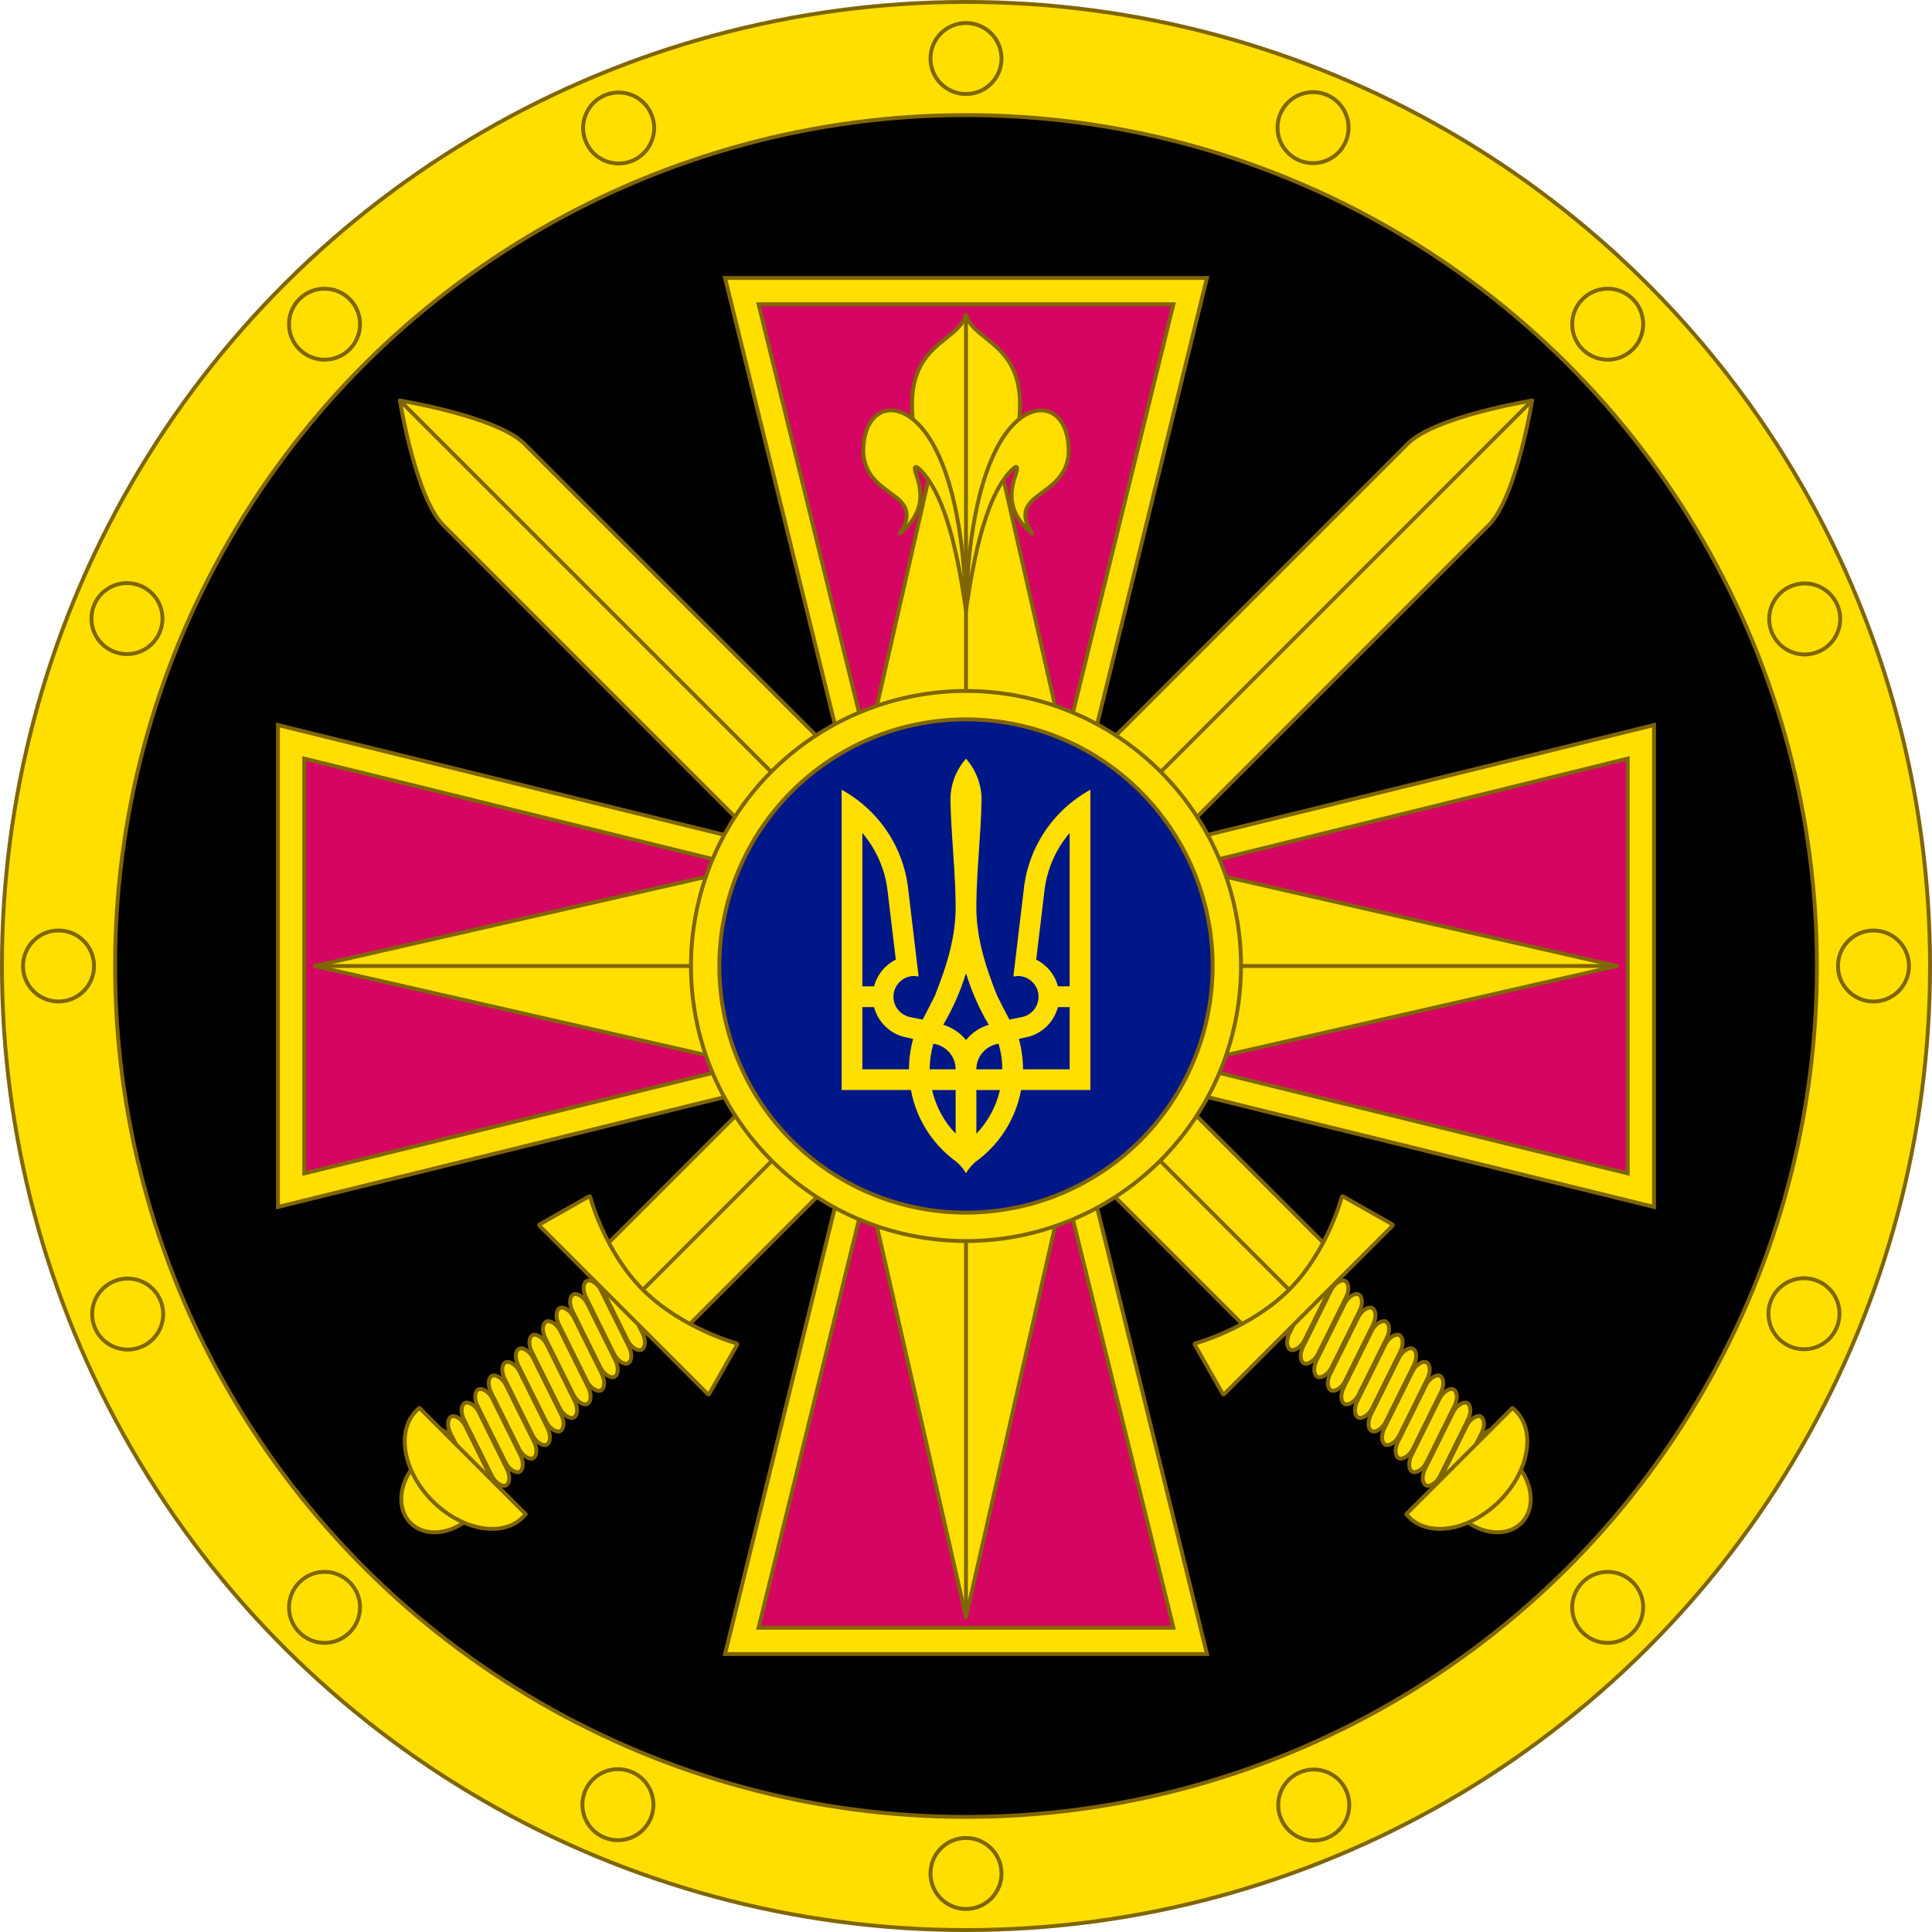
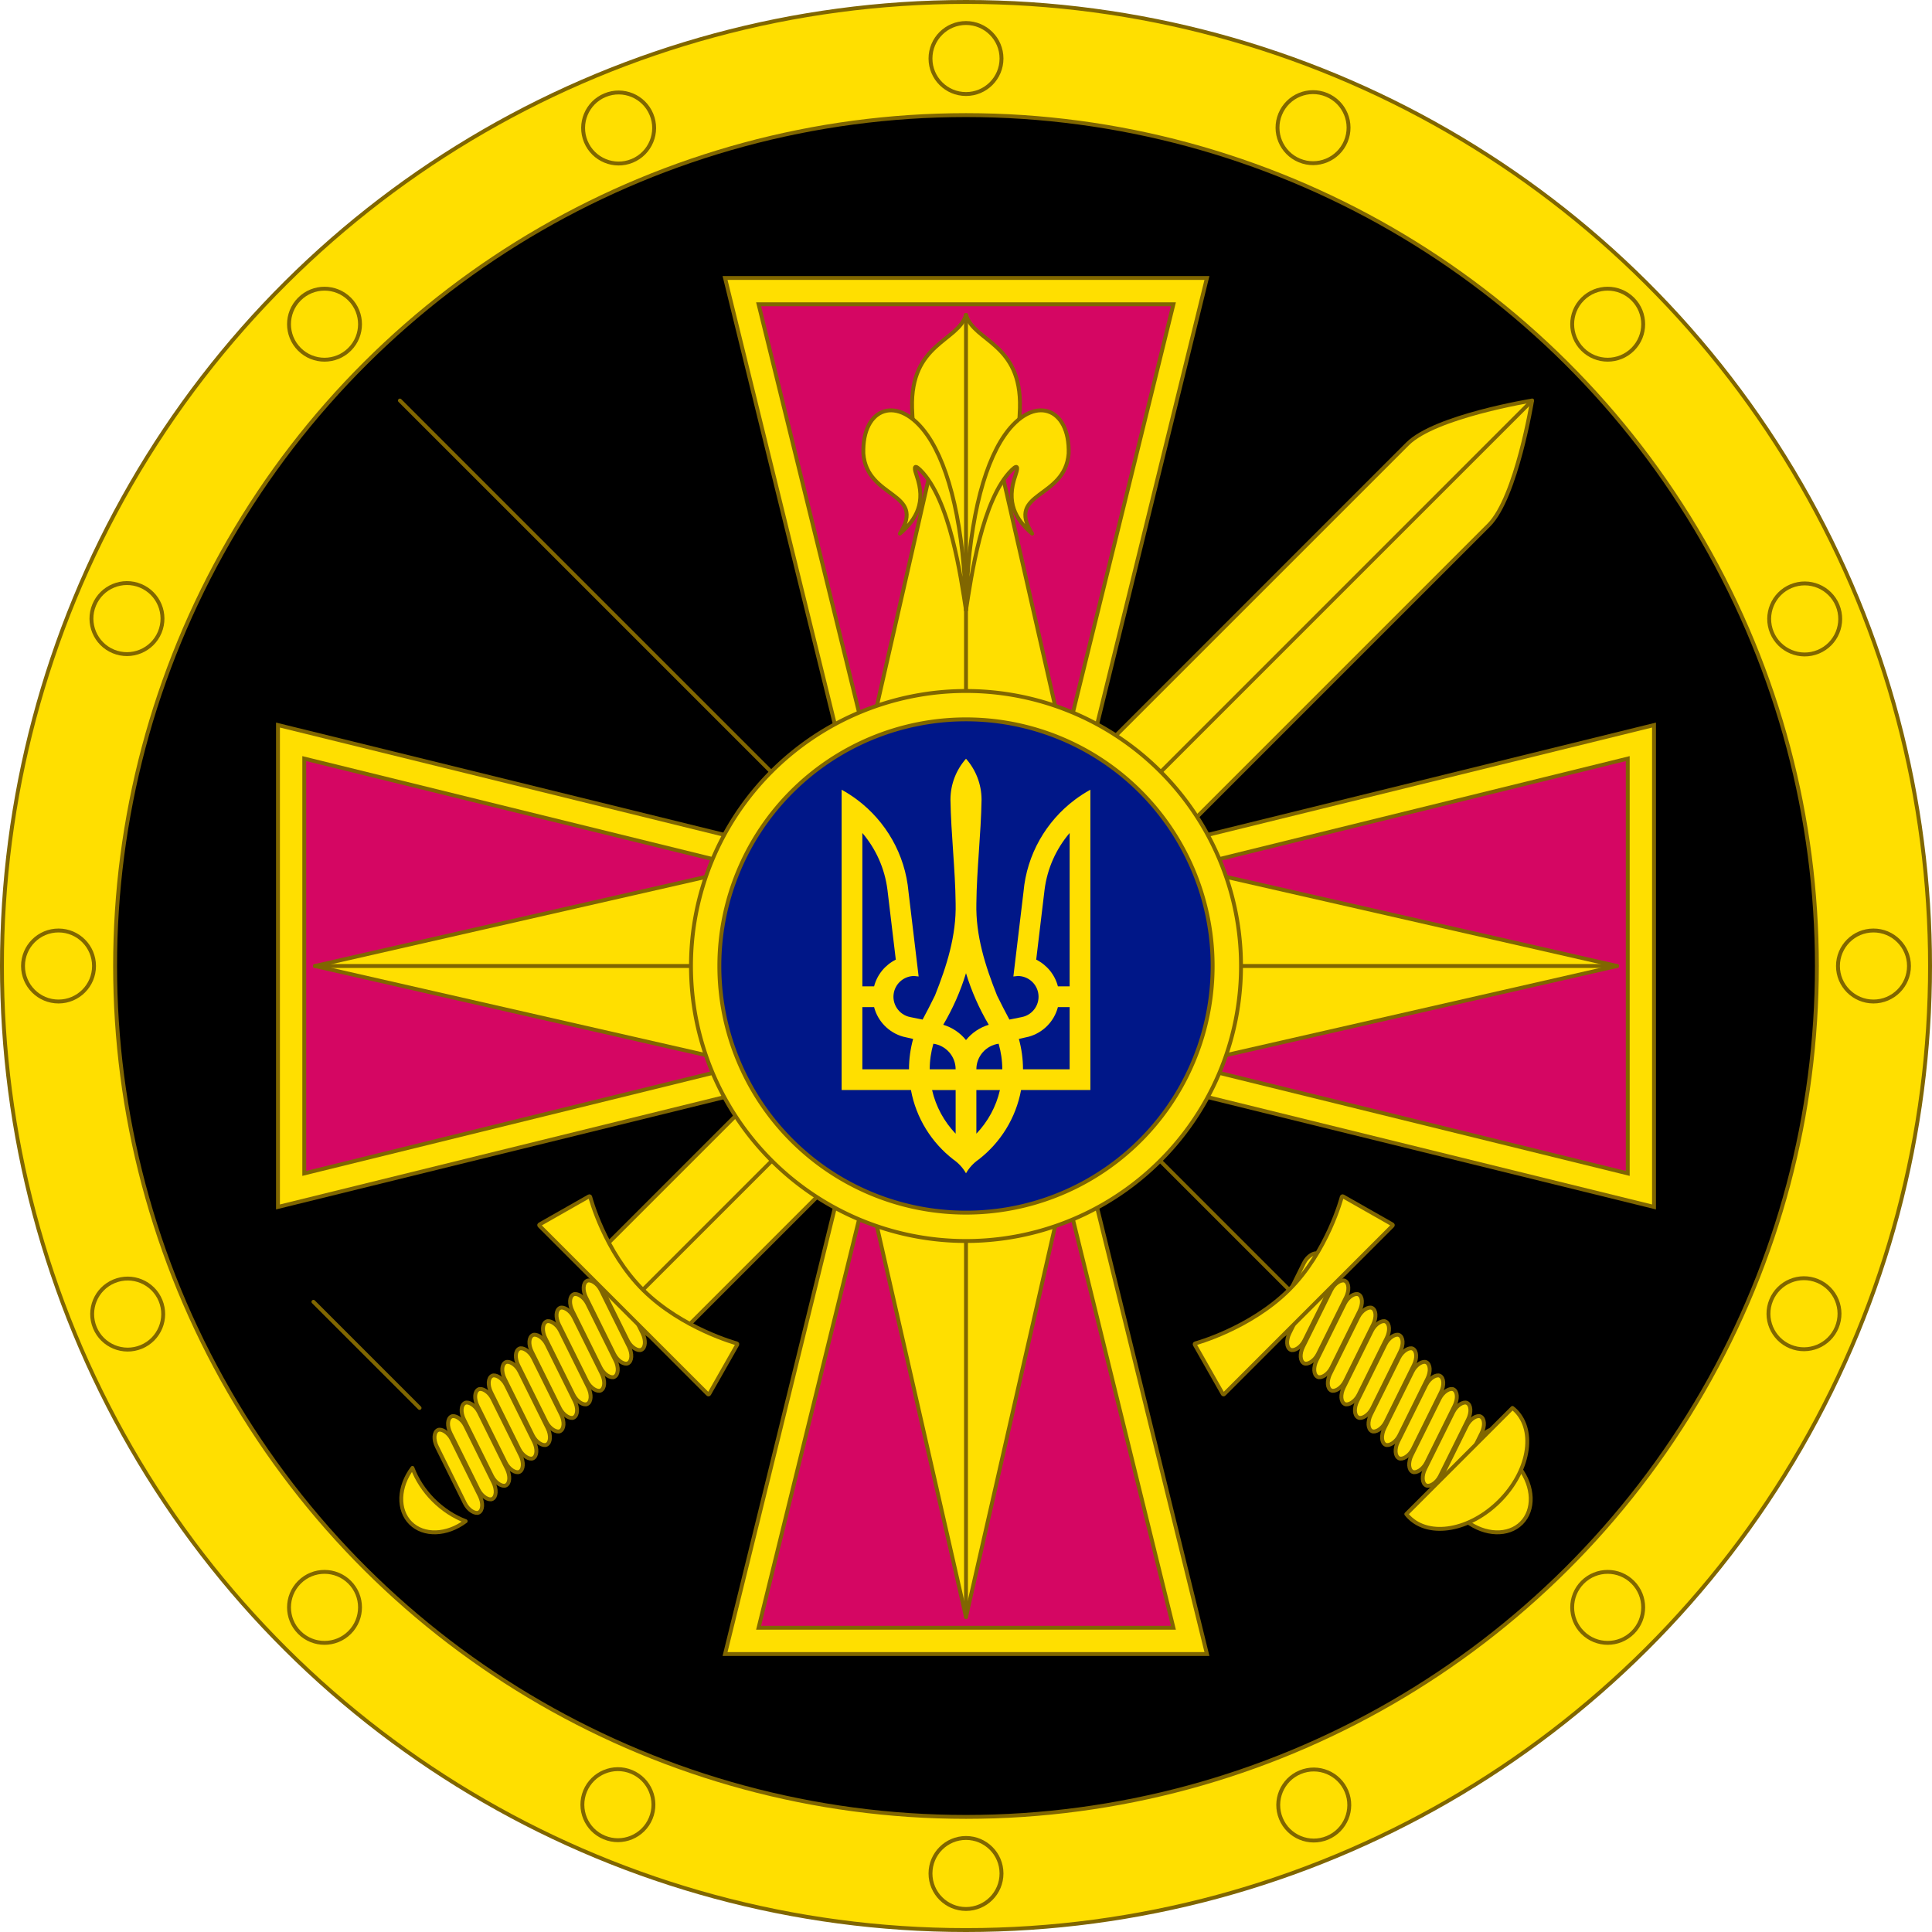
<svg xmlns="http://www.w3.org/2000/svg" xmlns:ns1="http://www.inkscape.org/namespaces/inkscape" xmlns:ns2="http://sodipodi.sourceforge.net/DTD/sodipodi-0.dtd" xmlns:xlink="http://www.w3.org/1999/xlink" width="197.564mm" height="197.564mm" viewBox="0 0 700.032 700.032" id="svg9730" version="1.1" ns1:version="0.92.1 r15371" ns2:docname="Emblem_of_the_Defence_Intelligence_of_Ukraine.svg">
  <defs id="defs9732">
    <clipPath clipPathUnits="userSpaceOnUse" id="clipPath4491">
      <path ns2:nodetypes="scccccs" ns1:connector-curvature="0" id="path4493" d="m 1761.141,332.371 c -18.425,0.073 -27.436,4.945 -27.436,4.945 0,0 0,245.374 0,368.061 0,0 9.01,4.873 27.436,4.803 18.425,-0.071 27.436,-4.803 27.436,-4.803 0,-122.687 0,-368.061 0,-368.061 0,0 -9.011,-5.018 -27.436,-4.945 z" style="opacity:0.427;fill:#00ff00;fill-opacity:1;stroke:none;stroke-width:19.3;stroke-linecap:butt;stroke-linejoin:miter;stroke-miterlimit:4;stroke-dasharray:none;stroke-dashoffset:0;stroke-opacity:1" />
    </clipPath>
    <clipPath id="clipPath4771" clipPathUnits="userSpaceOnUse">
      <rect y="659.287" x="-811.065" height="79.996" width="29.332" id="rect4773" style="clip-rule:evenodd;opacity:0.408;fill:#ffd700;fill-opacity:1;fill-rule:evenodd;stroke:#806600;stroke-width:1.5;stroke-linecap:butt;stroke-linejoin:miter;stroke-miterlimit:4;stroke-dasharray:none;stroke-dashoffset:0;stroke-opacity:1;image-rendering:optimizeQuality;shape-rendering:geometricPrecision;text-rendering:geometricPrecision" transform="scale(-1,1)" />
    </clipPath>
    <clipPath id="clipPath4771-7" clipPathUnits="userSpaceOnUse">
      <rect y="659.287" x="-811.065" height="79.996" width="29.332" id="rect4773-1" style="clip-rule:evenodd;opacity:0.408;fill:#ffd700;fill-opacity:1;fill-rule:evenodd;stroke:#806600;stroke-width:1.5;stroke-linecap:butt;stroke-linejoin:miter;stroke-miterlimit:4;stroke-dasharray:none;stroke-dashoffset:0;stroke-opacity:1;image-rendering:optimizeQuality;shape-rendering:geometricPrecision;text-rendering:geometricPrecision" transform="scale(-1,1)" />
    </clipPath>
    <clipPath id="clipPath5034" clipPathUnits="userSpaceOnUse">
      <rect y="659.287" x="-811.065" height="79.996" width="29.332" id="rect5036" style="clip-rule:evenodd;opacity:0.408;fill:#ffd700;fill-opacity:1;fill-rule:evenodd;stroke:#806600;stroke-width:1.5;stroke-linecap:butt;stroke-linejoin:miter;stroke-miterlimit:4;stroke-dasharray:none;stroke-dashoffset:0;stroke-opacity:1;image-rendering:optimizeQuality;shape-rendering:geometricPrecision;text-rendering:geometricPrecision" transform="scale(-1,1)" />
    </clipPath>
    <linearGradient x1="66.028" y1="25.596" x2="74.565" y2="34.427" id="id16" xlink:href="#id13" gradientUnits="userSpaceOnUse" />
    <linearGradient x1="67.659" y1="27.739" x2="76.056" y2="36.427" id="id13" gradientUnits="userSpaceOnUse">
      <stop id="stop30" style="stop-color:#ffed00;stop-opacity:1" offset="0" />
      <stop id="stop32" style="stop-color:#dccf73;stop-opacity:1" offset="1" />
    </linearGradient>
    <linearGradient x1="62.575" y1="25.596" x2="71.112" y2="34.427" id="id17" xlink:href="#id13" gradientUnits="userSpaceOnUse" />
    <linearGradient x1="61.084" y1="27.739" x2="69.482" y2="36.427" id="id15" xlink:href="#id13" gradientUnits="userSpaceOnUse" />
  </defs>
  <ns2:namedview id="base" pagecolor="#ffffff" bordercolor="#666666" borderopacity="1.0" ns1:pageopacity="0.0" ns1:pageshadow="2" ns1:zoom="0.83701585" ns1:cx="373.35016" ns1:cy="373.35014" ns1:document-units="px" ns1:current-layer="layer1" showgrid="false" fit-margin-top="0" fit-margin-left="0" fit-margin-right="0" fit-margin-bottom="0" ns1:window-width="1600" ns1:window-height="838" ns1:window-x="-8" ns1:window-y="-8" ns1:window-maximized="1" ns1:snap-bbox="true" ns1:bbox-paths="true" ns1:bbox-nodes="true" ns1:snap-bbox-edge-midpoints="true" ns1:snap-bbox-midpoints="true" ns1:snap-global="false" ns1:snap-intersection-paths="true" ns1:object-nodes="true" ns1:snap-smooth-nodes="true" ns1:snap-nodes="false" />
  <g ns1:label="Layer 1" ns1:groupmode="layer" id="layer1" transform="translate(-992.295,-182.346)">
    <g id="g6228">
      <g transform="translate(1596.509,2.961)" id="g6208">
        <circle style="opacity:1;fill:#ffdf00;fill-opacity:1;stroke:#806600;stroke-width:1.41;stroke-linecap:round;stroke-linejoin:round;stroke-miterlimit:4;stroke-dasharray:none" id="path6016" cx="529.401" cy="254.199" r="349.311" transform="matrix(0,1,-1,0,0,0)" />
        <circle r="308.311" cy="254.199" cx="529.401" id="circle6018" style="opacity:1;fill:#000000;fill-opacity:1;stroke:#806600;stroke-width:1.41;stroke-linecap:round;stroke-linejoin:round;stroke-miterlimit:4;stroke-dasharray:none" transform="matrix(0,1,-1,0,0,0)" />
        <circle style="opacity:1;fill:#ffdf00;fill-opacity:1;stroke:#806600;stroke-width:1.41;stroke-linecap:round;stroke-linejoin:round;stroke-miterlimit:4;stroke-dasharray:none" id="path6020" cx="529.401" cy="-74.612" r="12.866" transform="matrix(0,1,-1,0,0,0)" />
        <circle r="12.866" cy="583.01" cx="529.401" id="circle6066" style="opacity:1;fill:#ffdf00;fill-opacity:1;stroke:#806600;stroke-width:1.41;stroke-linecap:round;stroke-linejoin:round;stroke-miterlimit:4;stroke-dasharray:none" transform="matrix(0,1,-1,0,0,0)" />
        <circle r="12.866" cy="-858.212" cx="254.199" id="circle6078" style="opacity:1;fill:#ffdf00;fill-opacity:1;stroke:#806600;stroke-width:1.41;stroke-linecap:round;stroke-linejoin:round;stroke-miterlimit:4;stroke-dasharray:none" transform="scale(-1,-1)" />
        <circle style="opacity:1;fill:#ffdf00;fill-opacity:1;stroke:#806600;stroke-width:1.41;stroke-linecap:round;stroke-linejoin:round;stroke-miterlimit:4;stroke-dasharray:none" id="circle6080" cx="254.199" cy="-200.59" r="12.866" transform="scale(-1,-1)" />
        <circle r="12.866" cy="225.278" cx="194.597" id="circle6102" style="opacity:1;fill:#ffdf00;fill-opacity:1;stroke:#806600;stroke-width:1.41;stroke-linecap:round;stroke-linejoin:round;stroke-miterlimit:4;stroke-dasharray:none" transform="matrix(0.707,0.707,-0.707,0.707,0,0)" />
        <circle style="opacity:1;fill:#ffdf00;fill-opacity:1;stroke:#806600;stroke-width:1.41;stroke-linecap:round;stroke-linejoin:round;stroke-miterlimit:4;stroke-dasharray:none" id="circle6104" cx="194.597" cy="882.899" r="12.866" transform="matrix(0.707,0.707,-0.707,0.707,0,0)" />
        <circle style="opacity:1;fill:#ffdf00;fill-opacity:1;stroke:#806600;stroke-width:1.41;stroke-linecap:round;stroke-linejoin:round;stroke-miterlimit:4;stroke-dasharray:none" id="circle6108" cx="554.089" cy="-523.408" r="12.866" transform="matrix(-0.707,0.707,-0.707,-0.707,0,0)" />
        <circle r="12.866" cy="134.213" cx="554.089" id="circle6110" style="opacity:1;fill:#ffdf00;fill-opacity:1;stroke:#806600;stroke-width:1.41;stroke-linecap:round;stroke-linejoin:round;stroke-miterlimit:4;stroke-dasharray:none" transform="matrix(-0.707,0.707,-0.707,-0.707,0,0)" />
        <circle style="opacity:1;fill:#ffdf00;fill-opacity:1;stroke:#806600;stroke-width:1.41;stroke-linecap:round;stroke-linejoin:round;stroke-miterlimit:4;stroke-dasharray:none" id="circle6170" cx="32.256" cy="-915.191" r="12.866" transform="matrix(-0.924,-0.383,0.383,-0.924,0,0)" />
        <circle r="12.866" cy="-257.57" cx="32.256" id="circle6172" style="opacity:1;fill:#ffdf00;fill-opacity:1;stroke:#806600;stroke-width:1.41;stroke-linecap:round;stroke-linejoin:round;stroke-miterlimit:4;stroke-dasharray:none" transform="matrix(-0.924,-0.383,0.383,-0.924,0,0)" />
        <circle style="opacity:1;fill:#ffdf00;fill-opacity:1;stroke:#806600;stroke-width:1.41;stroke-linecap:round;stroke-linejoin:round;stroke-miterlimit:4;stroke-dasharray:none" id="circle6176" cx="391.825" cy="108.631" r="12.866" transform="matrix(0.383,0.924,-0.924,0.383,0,0)" />
        <circle r="12.866" cy="766.253" cx="391.825" id="circle6178" style="opacity:1;fill:#ffdf00;fill-opacity:1;stroke:#806600;stroke-width:1.41;stroke-linecap:round;stroke-linejoin:round;stroke-miterlimit:4;stroke-dasharray:none" transform="matrix(0.383,0.924,-0.924,0.383,0,0)" />
        <circle r="12.866" cy="-720.636" cx="437.442" id="circle6182" style="opacity:1;fill:#ffdf00;fill-opacity:1;stroke:#806600;stroke-width:1.41;stroke-linecap:round;stroke-linejoin:round;stroke-miterlimit:4;stroke-dasharray:none" transform="matrix(-0.924,0.383,-0.383,-0.924,0,0)" />
        <circle style="opacity:1;fill:#ffdf00;fill-opacity:1;stroke:#806600;stroke-width:1.41;stroke-linecap:round;stroke-linejoin:round;stroke-miterlimit:4;stroke-dasharray:none" id="circle6184" cx="437.442" cy="-63.014" r="12.866" transform="matrix(-0.924,0.383,-0.383,-0.924,0,0)" />
        <circle r="12.866" cy="-296.555" cx="586.38" id="circle6188" style="opacity:1;fill:#ffdf00;fill-opacity:1;stroke:#806600;stroke-width:1.41;stroke-linecap:round;stroke-linejoin:round;stroke-miterlimit:4;stroke-dasharray:none" transform="matrix(-0.383,0.924,-0.924,-0.383,0,0)" />
        <circle style="opacity:1;fill:#ffdf00;fill-opacity:1;stroke:#806600;stroke-width:1.41;stroke-linecap:round;stroke-linejoin:round;stroke-miterlimit:4;stroke-dasharray:none" id="circle6190" cx="586.38" cy="361.067" r="12.866" transform="matrix(-0.383,0.924,-0.924,-0.383,0,0)" />
      </g>
      <g id="g5955">
        <g id="g5787" transform="translate(-1679.783,-34.893)">
          <g transform="matrix(0.707,-0.707,0.707,0.707,712.596,2128.754)" id="g5672">
            <g id="g5656" transform="translate(-73.893,-0.112)">
              <rect transform="matrix(0.948,-0.32,0.319,0.948,0,0)" ry="3.007" rx="5.239" y="1643.253" x="2395.743" height="6.014" width="33.341" id="rect5654" style="opacity:1;fill:#ffdf00;fill-opacity:1;stroke:#806600;stroke-width:1.41;stroke-linecap:round;stroke-linejoin:round;stroke-miterlimit:4;stroke-dasharray:none" />
              <rect style="opacity:1;fill:#ffdf00;fill-opacity:1;stroke:#806600;stroke-width:1.41;stroke-linecap:round;stroke-linejoin:round;stroke-miterlimit:4;stroke-dasharray:none" id="rect5617" width="33.341" height="6.014" x="2397.961" y="1636.669" rx="5.239" ry="3.007" transform="matrix(0.948,-0.32,0.319,0.948,0,0)" />
              <rect transform="matrix(0.948,-0.32,0.319,0.948,0,0)" ry="3.007" rx="5.239" y="1630.085" x="2400.178" height="6.014" width="33.341" id="rect5615" style="opacity:1;fill:#ffdf00;fill-opacity:1;stroke:#806600;stroke-width:1.41;stroke-linecap:round;stroke-linejoin:round;stroke-miterlimit:4;stroke-dasharray:none" />
              <rect style="opacity:1;fill:#ffdf00;fill-opacity:1;stroke:#806600;stroke-width:1.41;stroke-linecap:round;stroke-linejoin:round;stroke-miterlimit:4;stroke-dasharray:none" id="rect5613" width="33.341" height="6.014" x="2402.395" y="1623.501" rx="5.239" ry="3.007" transform="matrix(0.948,-0.32,0.319,0.948,0,0)" />
              <rect transform="matrix(0.948,-0.32,0.319,0.948,0,0)" ry="3.007" rx="5.239" y="1616.917" x="2404.613" height="6.014" width="33.341" id="rect5611" style="opacity:1;fill:#ffdf00;fill-opacity:1;stroke:#806600;stroke-width:1.41;stroke-linecap:round;stroke-linejoin:round;stroke-miterlimit:4;stroke-dasharray:none" />
              <rect style="opacity:1;fill:#ffdf00;fill-opacity:1;stroke:#806600;stroke-width:1.41;stroke-linecap:round;stroke-linejoin:round;stroke-miterlimit:4;stroke-dasharray:none" id="rect5609" width="33.341" height="6.014" x="2406.83" y="1610.333" rx="5.239" ry="3.007" transform="matrix(0.948,-0.32,0.319,0.948,0,0)" />
              <rect transform="matrix(0.948,-0.32,0.319,0.948,0,0)" ry="3.007" rx="5.239" y="1603.749" x="2409.047" height="6.014" width="33.341" id="rect5595" style="opacity:1;fill:#ffdf00;fill-opacity:1;stroke:#806600;stroke-width:1.41;stroke-linecap:round;stroke-linejoin:round;stroke-miterlimit:4;stroke-dasharray:none" />
              <rect style="opacity:1;fill:#ffdf00;fill-opacity:1;stroke:#806600;stroke-width:1.41;stroke-linecap:round;stroke-linejoin:round;stroke-miterlimit:4;stroke-dasharray:none" id="rect5597" width="33.341" height="6.014" x="2411.264" y="1597.166" rx="5.239" ry="3.007" transform="matrix(0.948,-0.32,0.319,0.948,0,0)" />
              <rect transform="matrix(0.948,-0.32,0.319,0.948,0,0)" ry="3.007" rx="5.239" y="1590.582" x="2413.482" height="6.014" width="33.341" id="rect5599" style="opacity:1;fill:#ffdf00;fill-opacity:1;stroke:#806600;stroke-width:1.41;stroke-linecap:round;stroke-linejoin:round;stroke-miterlimit:4;stroke-dasharray:none" />
              <rect style="opacity:1;fill:#ffdf00;fill-opacity:1;stroke:#806600;stroke-width:1.41;stroke-linecap:round;stroke-linejoin:round;stroke-miterlimit:4;stroke-dasharray:none" id="rect5601" width="33.341" height="6.014" x="2415.7" y="1583.998" rx="5.239" ry="3.007" transform="matrix(0.948,-0.32,0.319,0.948,0,0)" />
              <rect transform="matrix(0.948,-0.32,0.319,0.948,0,0)" ry="3.007" rx="5.239" y="1577.414" x="2417.917" height="6.014" width="33.341" id="rect5603" style="opacity:1;fill:#ffdf00;fill-opacity:1;stroke:#806600;stroke-width:1.41;stroke-linecap:round;stroke-linejoin:round;stroke-miterlimit:4;stroke-dasharray:none" />
              <rect style="opacity:1;fill:#ffdf00;fill-opacity:1;stroke:#806600;stroke-width:1.41;stroke-linecap:round;stroke-linejoin:round;stroke-miterlimit:4;stroke-dasharray:none" id="rect5605" width="33.341" height="6.014" x="2420.134" y="1570.83" rx="5.239" ry="3.007" transform="matrix(0.948,-0.32,0.319,0.948,0,0)" />
              <rect transform="matrix(0.948,-0.32,0.319,0.948,0,0)" ry="3.007" rx="5.239" y="1564.246" x="2422.352" height="6.014" width="33.341" id="rect5607" style="opacity:1;fill:#ffdf00;fill-opacity:1;stroke:#806600;stroke-width:1.41;stroke-linecap:round;stroke-linejoin:round;stroke-miterlimit:4;stroke-dasharray:none" />
              <rect style="opacity:1;fill:#ffdf00;fill-opacity:1;stroke:#806600;stroke-width:1.41;stroke-linecap:round;stroke-linejoin:round;stroke-miterlimit:4;stroke-dasharray:none" id="rect5652" width="33.341" height="6.014" x="2424.569" y="1557.662" rx="5.239" ry="3.007" transform="matrix(0.948,-0.32,0.319,0.948,0,0)" />
            </g>
            <path ns2:nodetypes="ccccc" style="clip-rule:evenodd;opacity:1;fill:#ffdf00;fill-opacity:1;fill-rule:evenodd;stroke:#806600;stroke-width:1.41;stroke-linecap:round;stroke-linejoin:round;stroke-miterlimit:4;stroke-dasharray:none;stroke-dashoffset:0;stroke-opacity:1;image-rendering:optimizeQuality;shape-rendering:geometricPrecision;text-rendering:geometricPrecision" d="m 2750.856,799.46 c -1.194,8.451 -6.94,14.599 -13.649,14.602 -6.706,-0.005 -12.45,-6.15 -13.645,-14.597 4.12,1.869 8.834,2.861 13.64,2.869 4.812,-0.008 9.531,-1.001 13.654,-2.874 z" id="path5469" ns1:connector-curvature="0" />
            <g id="g5471" transform="matrix(-0.087,0,0,0.087,3123.618,280.03)" style="clip-rule:evenodd;opacity:1;fill-rule:evenodd;image-rendering:optimizeQuality;shape-rendering:geometricPrecision;text-rendering:geometricPrecision">
-               <path ns2:nodetypes="cccccc" ns1:connector-curvature="0" id="path5473" d="m 4199.345,23.082 c 0,-162.457 239.266,-494.291 239.266,-494.291 0,0 239.266,331.833 239.266,494.291 l 0,4786.428 -478.533,0 z" style="opacity:1;fill:#ffdf00;fill-opacity:1;stroke:#806600;stroke-width:16.196;stroke-linecap:round;stroke-linejoin:round;stroke-miterlimit:4;stroke-dasharray:none;stroke-dashoffset:0;stroke-opacity:1" />
              <path ns2:nodetypes="cc" ns1:connector-curvature="0" id="path5475" d="m 4438.611,-471.208 0,5261.428" style="color:#000000;clip-rule:nonzero;display:inline;overflow:visible;visibility:visible;opacity:1;isolation:auto;mix-blend-mode:normal;color-interpolation:sRGB;color-interpolation-filters:linearRGB;solid-color:#000000;solid-opacity:1;fill:none;fill-opacity:1;fill-rule:nonzero;stroke:#806600;stroke-width:16.196;stroke-linecap:round;stroke-linejoin:round;stroke-miterlimit:4;stroke-dasharray:none;stroke-dashoffset:0;stroke-opacity:1;color-rendering:auto;image-rendering:auto;shape-rendering:auto;text-rendering:auto;enable-background:accumulate" />
            </g>
            <path ns2:nodetypes="ccccccc" ns1:connector-curvature="0" style="clip-rule:evenodd;opacity:1;fill:#ffdf00;fill-opacity:1;fill-rule:evenodd;stroke:#806600;stroke-width:1.41;stroke-linecap:round;stroke-linejoin:round;stroke-miterlimit:4;stroke-dasharray:none;stroke-dashoffset:0;stroke-opacity:1;image-rendering:optimizeQuality;shape-rendering:geometricPrecision;text-rendering:geometricPrecision" d="m 2764.399,782.263 c 0.065,0.503 0.102,1.008 0.11,1.514 0,10.508 -12.224,19.027 -27.302,19.026 -15.076,-0.001 -27.298,-8.519 -27.298,-19.026 0,-0.505 0.035,-1.01 0.096,-1.514 l 54.394,0 z" id="path5481" />
            <path style="color:#000000;font-style:normal;font-variant:normal;font-weight:normal;font-stretch:normal;font-size:medium;line-height:normal;font-family:sans-serif;text-indent:0;text-align:start;text-decoration:none;text-decoration-line:none;text-decoration-style:solid;text-decoration-color:#000000;letter-spacing:normal;word-spacing:normal;text-transform:none;direction:ltr;block-progression:tb;writing-mode:lr-tb;baseline-shift:baseline;text-anchor:start;white-space:normal;clip-rule:nonzero;display:inline;overflow:visible;visibility:visible;opacity:1;isolation:auto;mix-blend-mode:normal;color-interpolation:sRGB;color-interpolation-filters:linearRGB;solid-color:#000000;solid-opacity:1;fill:#ffdf00;fill-opacity:1;fill-rule:nonzero;stroke:#806600;stroke-width:1.41;stroke-linecap:round;stroke-linejoin:round;stroke-miterlimit:4;stroke-dasharray:none;stroke-dashoffset:0;stroke-opacity:1;color-rendering:auto;image-rendering:auto;shape-rendering:auto;text-rendering:auto;enable-background:accumulate" d="m 2699.51,684.416 c 0.054,0 0.107,0.014 0.154,0.041 0,0 17.709,10.182 37.546,10.295 19.833,0.113 37.54,-10.293 37.54,-10.293 0.174,-0.102 0.398,-0.011 0.452,0.183 l 5.445,19.784 c 0.046,0.101 0.034,0.219 -0.032,0.309 0,0.007 -0.01,0.013 -0.015,0.019 -0.07,0.083 -0.178,0.123 -0.285,0.106 l -86.213,0 c -0.109,0.018 -0.22,-0.025 -0.289,-0.111 -0.01,-0.007 -0.011,-0.014 -0.016,-0.021 -0.062,-0.089 -0.071,-0.204 -0.026,-0.303 l 5.444,-19.782 c 0.037,-0.133 0.158,-0.225 0.296,-0.226 z" id="path5483" ns1:connector-curvature="0" ns2:nodetypes="ccsccccccccccccc" />
          </g>
          <g id="g5743" transform="matrix(-0.707,-0.707,-0.707,0.707,5331.592,2128.754)">
            <g transform="translate(-73.893,-0.112)" id="g5745">
              <rect style="opacity:1;fill:#ffdf00;fill-opacity:1;stroke:#806600;stroke-width:1.41;stroke-linecap:round;stroke-linejoin:round;stroke-miterlimit:4;stroke-dasharray:none" id="rect5747" width="33.341" height="6.014" x="2395.743" y="1643.253" rx="5.239" ry="3.007" transform="matrix(0.948,-0.32,0.319,0.948,0,0)" />
              <rect transform="matrix(0.948,-0.32,0.319,0.948,0,0)" ry="3.007" rx="5.239" y="1636.669" x="2397.961" height="6.014" width="33.341" id="rect5749" style="opacity:1;fill:#ffdf00;fill-opacity:1;stroke:#806600;stroke-width:1.41;stroke-linecap:round;stroke-linejoin:round;stroke-miterlimit:4;stroke-dasharray:none" />
              <rect style="opacity:1;fill:#ffdf00;fill-opacity:1;stroke:#806600;stroke-width:1.41;stroke-linecap:round;stroke-linejoin:round;stroke-miterlimit:4;stroke-dasharray:none" id="rect5751" width="33.341" height="6.014" x="2400.178" y="1630.085" rx="5.239" ry="3.007" transform="matrix(0.948,-0.32,0.319,0.948,0,0)" />
              <rect transform="matrix(0.948,-0.32,0.319,0.948,0,0)" ry="3.007" rx="5.239" y="1623.501" x="2402.395" height="6.014" width="33.341" id="rect5753" style="opacity:1;fill:#ffdf00;fill-opacity:1;stroke:#806600;stroke-width:1.41;stroke-linecap:round;stroke-linejoin:round;stroke-miterlimit:4;stroke-dasharray:none" />
              <rect style="opacity:1;fill:#ffdf00;fill-opacity:1;stroke:#806600;stroke-width:1.41;stroke-linecap:round;stroke-linejoin:round;stroke-miterlimit:4;stroke-dasharray:none" id="rect5755" width="33.341" height="6.014" x="2404.613" y="1616.917" rx="5.239" ry="3.007" transform="matrix(0.948,-0.32,0.319,0.948,0,0)" />
              <rect transform="matrix(0.948,-0.32,0.319,0.948,0,0)" ry="3.007" rx="5.239" y="1610.333" x="2406.83" height="6.014" width="33.341" id="rect5757" style="opacity:1;fill:#ffdf00;fill-opacity:1;stroke:#806600;stroke-width:1.41;stroke-linecap:round;stroke-linejoin:round;stroke-miterlimit:4;stroke-dasharray:none" />
              <rect style="opacity:1;fill:#ffdf00;fill-opacity:1;stroke:#806600;stroke-width:1.41;stroke-linecap:round;stroke-linejoin:round;stroke-miterlimit:4;stroke-dasharray:none" id="rect5759" width="33.341" height="6.014" x="2409.047" y="1603.749" rx="5.239" ry="3.007" transform="matrix(0.948,-0.32,0.319,0.948,0,0)" />
              <rect transform="matrix(0.948,-0.32,0.319,0.948,0,0)" ry="3.007" rx="5.239" y="1597.166" x="2411.264" height="6.014" width="33.341" id="rect5761" style="opacity:1;fill:#ffdf00;fill-opacity:1;stroke:#806600;stroke-width:1.41;stroke-linecap:round;stroke-linejoin:round;stroke-miterlimit:4;stroke-dasharray:none" />
              <rect style="opacity:1;fill:#ffdf00;fill-opacity:1;stroke:#806600;stroke-width:1.41;stroke-linecap:round;stroke-linejoin:round;stroke-miterlimit:4;stroke-dasharray:none" id="rect5763" width="33.341" height="6.014" x="2413.482" y="1590.582" rx="5.239" ry="3.007" transform="matrix(0.948,-0.32,0.319,0.948,0,0)" />
              <rect transform="matrix(0.948,-0.32,0.319,0.948,0,0)" ry="3.007" rx="5.239" y="1583.998" x="2415.7" height="6.014" width="33.341" id="rect5765" style="opacity:1;fill:#ffdf00;fill-opacity:1;stroke:#806600;stroke-width:1.41;stroke-linecap:round;stroke-linejoin:round;stroke-miterlimit:4;stroke-dasharray:none" />
              <rect style="opacity:1;fill:#ffdf00;fill-opacity:1;stroke:#806600;stroke-width:1.41;stroke-linecap:round;stroke-linejoin:round;stroke-miterlimit:4;stroke-dasharray:none" id="rect5767" width="33.341" height="6.014" x="2417.917" y="1577.414" rx="5.239" ry="3.007" transform="matrix(0.948,-0.32,0.319,0.948,0,0)" />
              <rect transform="matrix(0.948,-0.32,0.319,0.948,0,0)" ry="3.007" rx="5.239" y="1570.83" x="2420.134" height="6.014" width="33.341" id="rect5769" style="opacity:1;fill:#ffdf00;fill-opacity:1;stroke:#806600;stroke-width:1.41;stroke-linecap:round;stroke-linejoin:round;stroke-miterlimit:4;stroke-dasharray:none" />
              <rect style="opacity:1;fill:#ffdf00;fill-opacity:1;stroke:#806600;stroke-width:1.41;stroke-linecap:round;stroke-linejoin:round;stroke-miterlimit:4;stroke-dasharray:none" id="rect5771" width="33.341" height="6.014" x="2422.352" y="1564.246" rx="5.239" ry="3.007" transform="matrix(0.948,-0.32,0.319,0.948,0,0)" />
              <rect transform="matrix(0.948,-0.32,0.319,0.948,0,0)" ry="3.007" rx="5.239" y="1557.662" x="2424.569" height="6.014" width="33.341" id="rect5773" style="opacity:1;fill:#ffdf00;fill-opacity:1;stroke:#806600;stroke-width:1.41;stroke-linecap:round;stroke-linejoin:round;stroke-miterlimit:4;stroke-dasharray:none" />
            </g>
            <path ns1:connector-curvature="0" id="path5775" d="m 2750.856,799.46 c -1.194,8.451 -6.94,14.599 -13.649,14.602 -6.706,-0.005 -12.45,-6.15 -13.645,-14.597 4.12,1.869 8.834,2.861 13.64,2.869 4.812,-0.008 9.531,-1.001 13.654,-2.874 z" style="clip-rule:evenodd;opacity:1;fill:#ffdf00;fill-opacity:1;fill-rule:evenodd;stroke:#806600;stroke-width:1.41;stroke-linecap:round;stroke-linejoin:round;stroke-miterlimit:4;stroke-dasharray:none;stroke-dashoffset:0;stroke-opacity:1;image-rendering:optimizeQuality;shape-rendering:geometricPrecision;text-rendering:geometricPrecision" ns2:nodetypes="ccccc" />
            <g style="clip-rule:evenodd;opacity:1;fill-rule:evenodd;image-rendering:optimizeQuality;shape-rendering:geometricPrecision;text-rendering:geometricPrecision" transform="matrix(-0.087,0,0,0.087,3123.618,280.03)" id="g5777">
              <path style="opacity:1;fill:#ffdf00;fill-opacity:1;stroke:#806600;stroke-width:16.196;stroke-linecap:round;stroke-linejoin:round;stroke-miterlimit:4;stroke-dasharray:none;stroke-dashoffset:0;stroke-opacity:1" d="m 4199.345,23.082 c 0,-162.457 239.266,-494.291 239.266,-494.291 0,0 239.266,331.833 239.266,494.291 l 0,4786.428 -478.533,0 z" id="path5779" ns1:connector-curvature="0" ns2:nodetypes="cccccc" />
              <path style="color:#000000;clip-rule:nonzero;display:inline;overflow:visible;visibility:visible;opacity:1;isolation:auto;mix-blend-mode:normal;color-interpolation:sRGB;color-interpolation-filters:linearRGB;solid-color:#000000;solid-opacity:1;fill:none;fill-opacity:1;fill-rule:nonzero;stroke:#806600;stroke-width:16.196;stroke-linecap:round;stroke-linejoin:round;stroke-miterlimit:4;stroke-dasharray:none;stroke-dashoffset:0;stroke-opacity:1;color-rendering:auto;image-rendering:auto;shape-rendering:auto;text-rendering:auto;enable-background:accumulate" d="m 4438.611,-471.208 0,5261.428" id="path5781" ns1:connector-curvature="0" ns2:nodetypes="cc" />
            </g>
-             <path id="path5783" d="m 2764.399,782.263 c 0.065,0.503 0.102,1.008 0.11,1.514 0,10.508 -12.224,19.027 -27.302,19.026 -15.076,-0.001 -27.298,-8.519 -27.298,-19.026 0,-0.505 0.035,-1.01 0.096,-1.514 l 54.394,0 z" style="clip-rule:evenodd;opacity:1;fill:#ffdf00;fill-opacity:1;fill-rule:evenodd;stroke:#806600;stroke-width:1.41;stroke-linecap:round;stroke-linejoin:round;stroke-miterlimit:4;stroke-dasharray:none;stroke-dashoffset:0;stroke-opacity:1;image-rendering:optimizeQuality;shape-rendering:geometricPrecision;text-rendering:geometricPrecision" ns1:connector-curvature="0" ns2:nodetypes="ccccccc" />
+             <path id="path5783" d="m 2764.399,782.263 l 54.394,0 z" style="clip-rule:evenodd;opacity:1;fill:#ffdf00;fill-opacity:1;fill-rule:evenodd;stroke:#806600;stroke-width:1.41;stroke-linecap:round;stroke-linejoin:round;stroke-miterlimit:4;stroke-dasharray:none;stroke-dashoffset:0;stroke-opacity:1;image-rendering:optimizeQuality;shape-rendering:geometricPrecision;text-rendering:geometricPrecision" ns1:connector-curvature="0" ns2:nodetypes="ccccccc" />
            <path ns2:nodetypes="ccsccccccccccccc" ns1:connector-curvature="0" id="path5785" d="m 2699.51,684.416 c 0.054,0 0.107,0.014 0.154,0.041 0,0 17.709,10.182 37.546,10.295 19.833,0.113 37.54,-10.293 37.54,-10.293 0.174,-0.102 0.398,-0.011 0.452,0.183 l 5.445,19.784 c 0.046,0.101 0.034,0.219 -0.032,0.309 0,0.007 -0.01,0.013 -0.015,0.019 -0.07,0.083 -0.178,0.123 -0.285,0.106 l -86.213,0 c -0.109,0.018 -0.22,-0.025 -0.289,-0.111 -0.01,-0.007 -0.011,-0.014 -0.016,-0.021 -0.062,-0.089 -0.071,-0.204 -0.026,-0.303 l 5.444,-19.782 c 0.037,-0.133 0.158,-0.225 0.296,-0.226 z" style="color:#000000;font-style:normal;font-variant:normal;font-weight:normal;font-stretch:normal;font-size:medium;line-height:normal;font-family:sans-serif;text-indent:0;text-align:start;text-decoration:none;text-decoration-line:none;text-decoration-style:solid;text-decoration-color:#000000;letter-spacing:normal;word-spacing:normal;text-transform:none;direction:ltr;block-progression:tb;writing-mode:lr-tb;baseline-shift:baseline;text-anchor:start;white-space:normal;clip-rule:nonzero;display:inline;overflow:visible;visibility:visible;opacity:1;isolation:auto;mix-blend-mode:normal;color-interpolation:sRGB;color-interpolation-filters:linearRGB;solid-color:#000000;solid-opacity:1;fill:#ffdf00;fill-opacity:1;fill-rule:nonzero;stroke:#806600;stroke-width:1.41;stroke-linecap:round;stroke-linejoin:round;stroke-miterlimit:4;stroke-dasharray:none;stroke-dashoffset:0;stroke-opacity:1;color-rendering:auto;image-rendering:auto;shape-rendering:auto;text-rendering:auto;enable-background:accumulate" />
          </g>
        </g>
        <path style="color:#000000;font-style:normal;font-variant:normal;font-weight:normal;font-stretch:normal;font-size:medium;line-height:normal;font-family:sans-serif;text-indent:0;text-align:start;text-decoration:none;text-decoration-line:none;text-decoration-style:solid;text-decoration-color:#000000;letter-spacing:normal;word-spacing:normal;text-transform:none;direction:ltr;block-progression:tb;writing-mode:lr-tb;baseline-shift:baseline;text-anchor:start;white-space:normal;clip-rule:nonzero;display:inline;overflow:visible;visibility:visible;opacity:1;isolation:auto;mix-blend-mode:normal;color-interpolation:sRGB;color-interpolation-filters:linearRGB;solid-color:#000000;solid-opacity:1;fill:#ffdf00;fill-opacity:1;fill-rule:nonzero;stroke:#806600;stroke-width:1.411;stroke-linecap:butt;stroke-linejoin:miter;stroke-miterlimit:4;stroke-dasharray:none;stroke-dashoffset:0;stroke-opacity:1;color-rendering:auto;image-rendering:auto;shape-rendering:auto;text-rendering:auto;enable-background:accumulate" d="m 1255.008,283.068 52.858,214.85 -214.85,-52.858 0,174.605 214.853,-52.861 -52.861,214.853 174.605,0 -52.864,-214.856 214.856,52.864 0,-174.605 -214.853,52.861 52.861,-214.853 z" id="path4504" ns1:connector-curvature="0" ns2:nodetypes="ccccccccccccc" />
        <path style="opacity:1;fill:#d50663;stroke:#806600;stroke-width:1.411" d="m 1320.877,510.929 -53.718,-218.337 150.303,0 -53.718,218.337 218.337,-53.718 0,150.303 -218.337,-53.718 53.718,218.337 -150.303,-4e-5 53.718,-218.337 -218.337,53.718 0,-150.303 z" id="rect3687" ns1:connector-curvature="0" ns2:nodetypes="ccccccccccccc" />
        <path ns1:connector-curvature="0" id="path5179" d="m 1396.08,532.362 -53.77,235.911 -53.77,-235.911 53.77,-235.911 z" style="fill:#ffdf00;fill-rule:evenodd;stroke:#806600;stroke-width:1.41;stroke-linecap:round;stroke-linejoin:round;stroke-miterlimit:4;stroke-dasharray:none;stroke-opacity:1" />
        <g id="g5327" transform="translate(97.613,0.01)">
          <path ns2:nodetypes="ccccc" ns1:connector-curvature="0" id="path5312" d="m 1261.467,348.902 c 1.477,-4.773 2.515,-10.62 2.769,-18.771 0.627,-23.463 -16.591,-23.966 -19.535,-33.689 -2.945,9.723 -20.165,10.227 -19.539,33.689 0.254,8.15 1.292,13.998 2.769,18.771" style="fill:#ffdf00;fill-rule:evenodd;stroke:#806600;stroke-width:1.41;stroke-linecap:round;stroke-linejoin:round;stroke-miterlimit:4;stroke-dasharray:none" />
          <path d="m 1244.7,403.436 c 0.616,-29.758 5.91,-51.825 14.01,-63.441 10.415,-14.934 23.671,-10.223 23.182,6.672 -1.275,16.531 -22.858,13.752 -13.237,29.025 -6.069,-5.228 -9.48,-11.355 -6.043,-21.105 0.66,-1.871 1.393,-4.611 -1.262,-2.033 -10.839,10.528 -14.79,38.959 -16.652,50.883 z" id="_300006688" style="fill:#ffdf00;fill-rule:evenodd;stroke:#806600;stroke-width:1.41;stroke-linecap:round;stroke-linejoin:round;stroke-miterlimit:4;stroke-dasharray:none" ns1:connector-curvature="0" ns2:nodetypes="cccccccc" />
          <path d="m 1244.7,403.436 c -0.616,-29.758 -5.914,-51.825 -14.014,-63.441 -10.414,-14.934 -23.671,-10.223 -23.181,6.672 1.276,16.531 22.857,13.752 13.237,29.025 6.069,-5.228 9.48,-11.355 6.043,-21.105 -0.659,-1.871 -1.393,-4.611 1.261,-2.033 10.839,10.528 14.793,38.959 16.654,50.883 z" id="_300006976" style="fill:#ffdf00;fill-rule:evenodd;stroke:#806600;stroke-width:1.41;stroke-linecap:round;stroke-linejoin:round;stroke-miterlimit:4;stroke-dasharray:none" ns1:connector-curvature="0" ns2:nodetypes="cccccccc" />
        </g>
        <path ns1:connector-curvature="0" id="path5181" d="m 1342.311,296.452 0,471.821" style="fill:none;fill-rule:evenodd;stroke:#806600;stroke-width:1.41;stroke-linecap:round;stroke-linejoin:round;stroke-miterlimit:4;stroke-dasharray:none;stroke-opacity:1" />
        <g id="g5173" transform="translate(-227.219,-2e-5)">
          <path ns1:connector-curvature="0" id="path5169" d="m 1569.53,478.592 235.911,53.77 -235.911,53.77 -235.911,-53.77 z" style="fill:#ffdf00;fill-rule:evenodd;stroke:#806600;stroke-width:1.41;stroke-linecap:round;stroke-linejoin:round;stroke-miterlimit:4;stroke-dasharray:none;stroke-opacity:1" />
          <path ns1:connector-curvature="0" id="path5171" d="m 1333.619,532.362 471.821,0" style="fill:none;fill-rule:evenodd;stroke:#806600;stroke-width:1.41;stroke-linecap:round;stroke-linejoin:round;stroke-miterlimit:4;stroke-dasharray:none;stroke-opacity:1" />
        </g>
        <path style="opacity:1;fill:#ffdf00;stroke:#806600;stroke-width:1.411;stroke-miterlimit:4;stroke-dasharray:none" d="m 1441.959,532.362 a 99.648,99.648 0 0 1 -99.648,99.648 99.648,99.648 0 0 1 -99.648,-99.648 99.648,99.648 0 0 1 99.648,-99.648 99.648,99.648 0 0 1 99.648,99.648 z" id="path4508" ns1:connector-curvature="0" />
        <path id="path4511" d="m 1431.678,532.362 a 89.367,89.367 0 0 1 -89.367,89.367 89.367,89.367 0 0 1 -89.367,-89.367 89.367,89.367 0 0 1 89.367,-89.367 89.367,89.367 0 0 1 89.367,89.367 z" style="opacity:1;fill:#001788;stroke:#806600;stroke-width:1.411;stroke-miterlimit:4;stroke-dasharray:none" ns1:connector-curvature="0" />
        <path style="display:inline;opacity:1;fill:#ffdf00;fill-opacity:1" id="path7306-8" d="m 1342.311,457.253 c -3.5,3.972 -5.633,9.171 -5.633,14.878 0.207,12.53 1.744,25.035 1.878,37.562 0.278,11.675 -3.224,22.64 -7.482,33.336 -1.419,2.956 -2.953,5.849 -4.489,8.745 l -4.518,-0.91 c -4.066,-0.813 -6.71,-4.767 -5.897,-8.833 0.711,-3.558 3.842,-6.029 7.335,-6.045 l 1.643,0.176 -3.667,-30.637 c -1.199,-13.643 -8.236,-25.609 -18.601,-33.395 -1.781,-1.338 -3.669,-2.561 -5.633,-3.639 l 0,108.813 25.115,0 c 1.878,10.196 7.488,19.079 15.374,25.179 1.876,1.293 3.447,2.998 4.577,4.989 1.13,-1.99 2.701,-3.696 4.577,-4.989 7.886,-6.1 13.496,-14.982 15.374,-25.179 l 25.115,0 0,-108.813 c -1.965,1.078 -3.852,2.301 -5.633,3.639 -10.366,7.786 -17.403,19.752 -18.601,33.395 l -3.667,30.637 1.643,-0.176 c 3.493,0.017 6.624,2.487 7.335,6.045 0.813,4.066 -1.832,8.02 -5.897,8.833 l -4.518,0.91 c -1.536,-2.896 -3.07,-5.789 -4.489,-8.745 -4.258,-10.696 -7.76,-21.662 -7.482,-33.336 0.134,-12.527 1.67,-25.032 1.878,-37.562 0,-5.707 -2.133,-10.906 -5.633,-14.878 z m -37.555,26.91 c 4.861,5.706 8.123,12.816 9.095,20.63 l 3.022,25.266 c -3.848,1.916 -6.765,5.431 -7.863,9.684 l -4.254,0 0,-55.58 z m 75.109,0 0,55.58 -4.254,0 c -1.098,-4.253 -4.015,-7.768 -7.863,-9.684 l 3.022,-25.266 c 0.973,-7.814 4.235,-14.924 9.095,-20.63 z m -37.555,50.797 c 2.018,6.6 4.793,12.868 8.245,18.693 -3.283,0.997 -6.139,2.937 -8.245,5.546 -2.105,-2.609 -4.962,-4.549 -8.244,-5.546 3.451,-5.825 6.227,-12.093 8.244,-18.693 z m -37.555,12.296 4.254,0 c 1.341,5.184 5.388,9.281 10.533,10.711 l 3.609,0.822 c -0.966,3.504 -1.496,7.195 -1.496,11.005 l -16.9,0 0,-22.537 z m 70.855,0 4.254,0 0,22.537 -16.9,0 c 0,-3.809 -0.53,-7.501 -1.496,-11.005 l 3.609,-0.822 c 5.145,-1.43 9.192,-5.527 10.533,-10.711 z m -45.124,13.264 c 4.556,0.644 8.068,4.539 8.068,9.273 l -9.389,0 c 0,-3.22 0.477,-6.324 1.32,-9.273 z m 23.648,0 c 0.843,2.95 1.32,6.053 1.32,9.273 l -9.389,0 c 0,-4.734 3.512,-8.629 8.069,-9.273 z m -24.117,16.786 8.538,0 0,15.817 c -4.144,-4.333 -7.153,-9.773 -8.538,-15.817 z m 16.049,0 8.538,0 c -1.384,6.044 -4.394,11.485 -8.538,15.817 l 0,-15.817 z" ns1:connector-curvature="0" />
      </g>
    </g>
    <g style="opacity:1" clip-path="url(#clipPath4771-7)" id="g5479" transform="matrix(1.087,4.9497475e-8,4.9497475e-8,1.087,1871.406,-16.971)" />
  </g>
</svg>